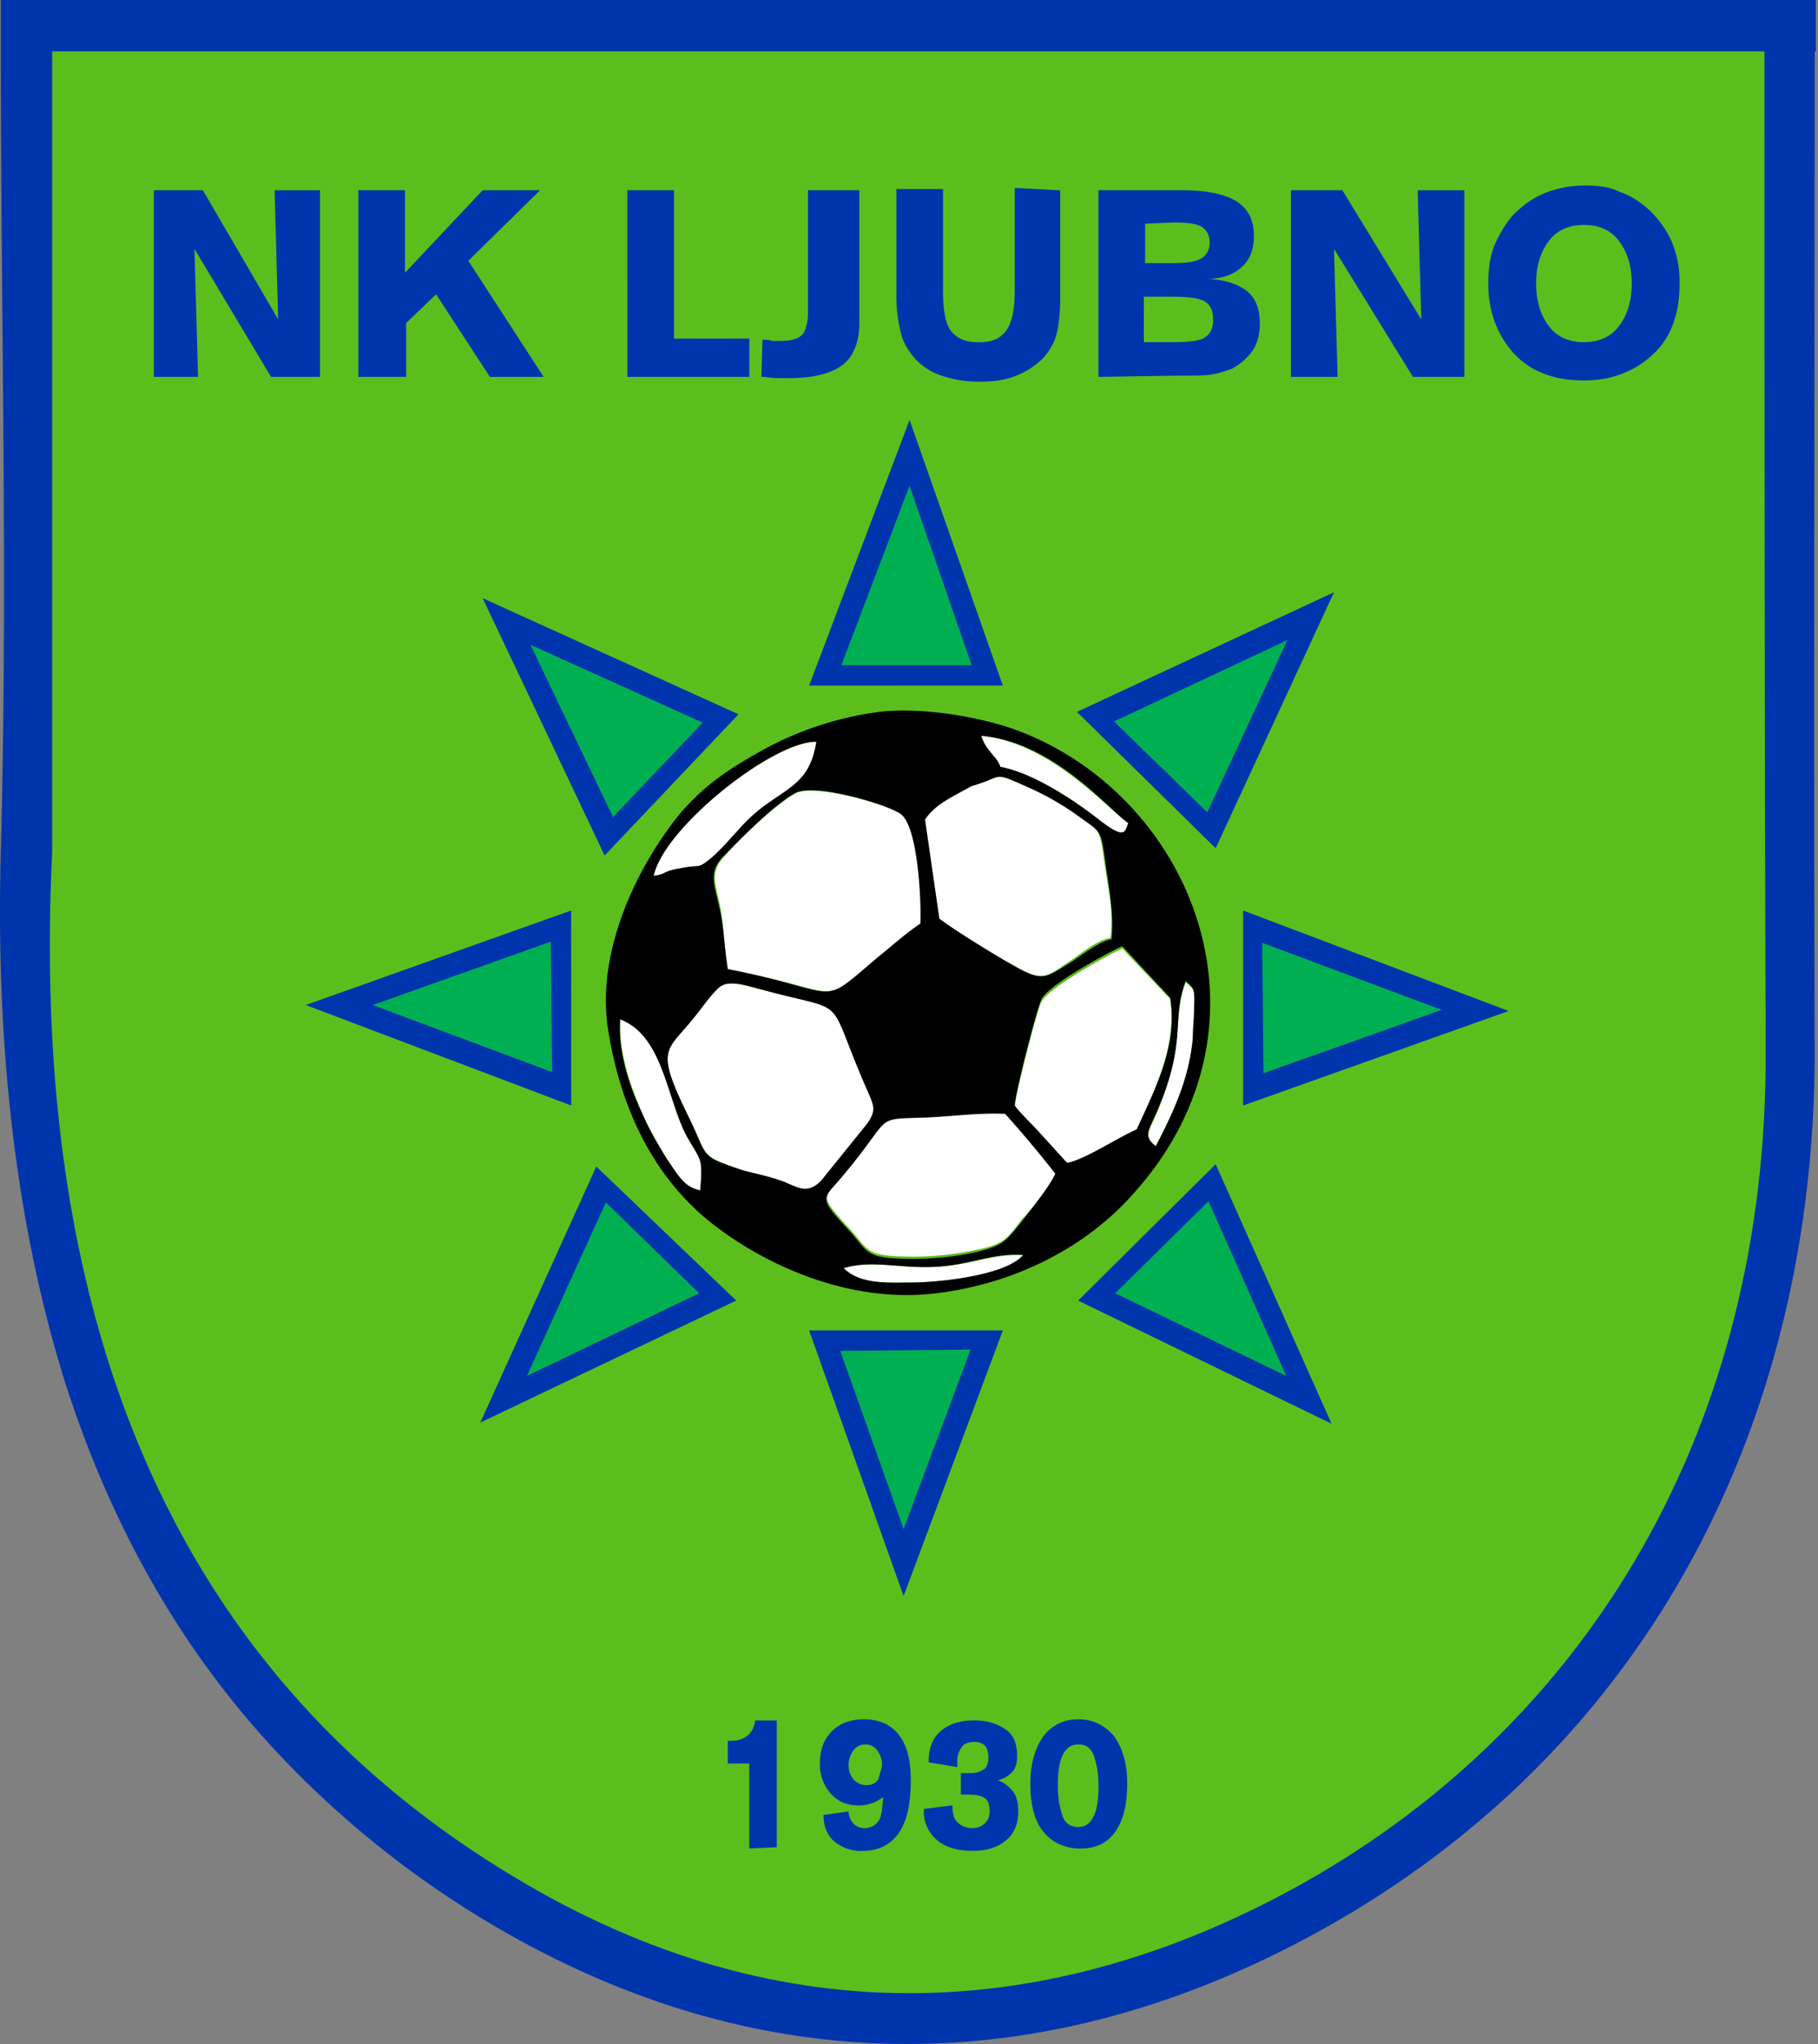
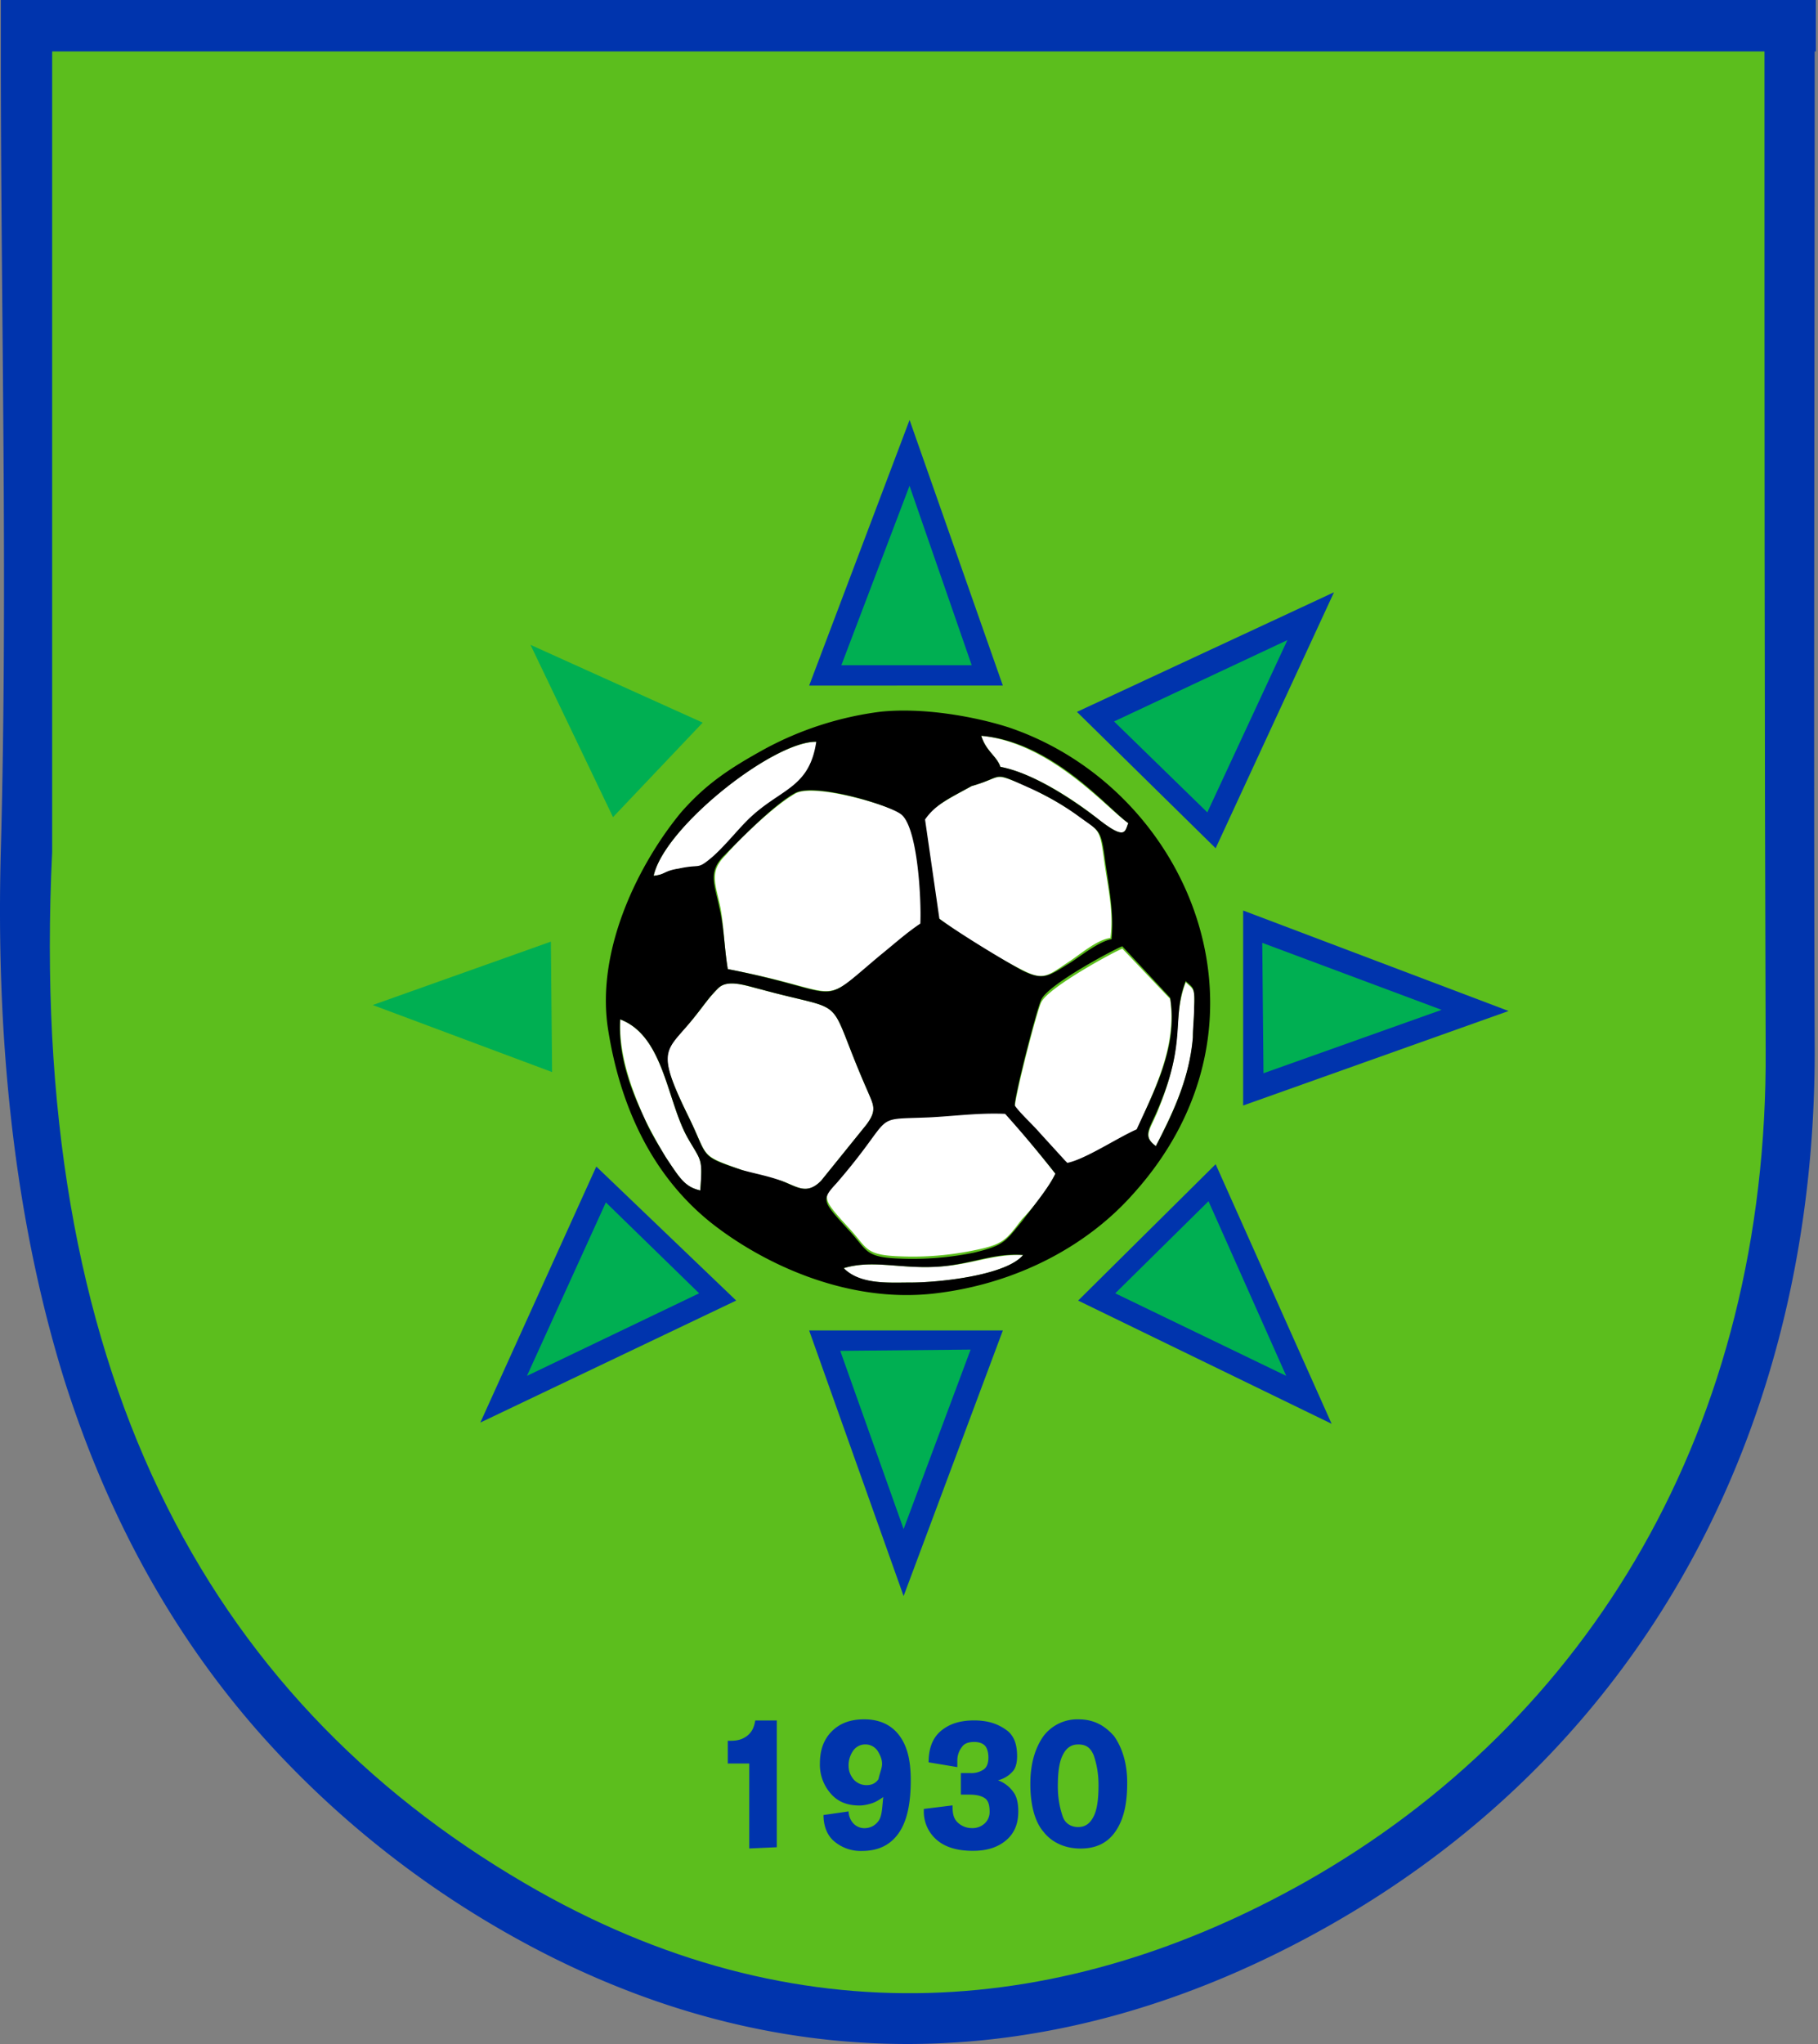
<svg xmlns="http://www.w3.org/2000/svg" width="445" height="500" fill="none">
  <rect width="100%" height="100%" fill="#808080" stroke="none" />
  <path fill="#0034ad" fill-rule="evenodd" d="M444.19 12.58c0 81.37-.3 162.73 0 243.8.29 90.14-39.8 170.04-119.12 214.82-66.44 37.47-136.68 39.22-203.41.3a238 238 0 0 1-51.51-40.4c-25.76-26.63-43.32-58.53-54.44-93.65C2.83 295.9-.97 251.41.2 208.1 1.96 142.83.2 77.57.2 12.6V0h444.28v12.58z" clip-rule="evenodd" />
  <path fill="#5cbe1d" fill-rule="evenodd" d="M431.9 12.58H12.77v195.8C6.64 334.52 50.25 415 128.4 460.66c67.02 39.22 132.87 32.49 191.12-.3 69.36-39.21 113.26-111.2 112.67-203.7-.29-81.65-.29-162.72-.29-244.08" clip-rule="evenodd" />
  <path fill="#0034ad" d="M183.4 452.17v-20.78h-5.26v-5.56h.59c1.75 0 2.92-.3 4.1-1.17 1.16-.88 1.75-2.05 2.04-3.8h5.27v31.01zm32.8-12.57c-.88.59-1.76 1.17-2.63 1.46-.88.3-2.05.6-3.22.6-2.93 0-5.27-.89-7.03-2.94a10.7 10.7 0 0 1-2.63-7.31c0-3.22.88-5.86 2.92-7.9s4.69-2.93 7.9-2.93c3.52 0 6.45 1.17 8.5 3.8 2.04 2.64 2.92 6.15 2.92 11.12 0 5.56-.88 9.95-2.93 12.88-2.04 2.93-4.97 4.4-9.07 4.4a10 10 0 0 1-6.73-2.35c-1.76-1.46-2.63-3.8-2.63-6.44l6.14-.88a4.5 4.5 0 0 0 1.17 2.93 3.7 3.7 0 0 0 2.64 1.17q2.2 0 3.5-1.75c.89-1.17.89-3.22 1.18-5.86m-.3-8.2c0-1.16-.58-2.33-1.16-3.21a3.6 3.6 0 0 0-2.93-1.47 3.6 3.6 0 0 0-2.93 1.47 6.3 6.3 0 0 0-1.17 3.51c0 1.46.3 2.34 1.17 3.51a4.2 4.2 0 0 0 3.22 1.47c1.47 0 2.34-.59 2.93-1.47.3-1.46.88-2.63.88-3.8m28.37 4.08a8 8 0 0 1 3.8 2.92c.88 1.17 1.17 2.93 1.17 4.69 0 2.92-.87 5.26-2.92 7.02s-4.69 2.63-8.2 2.63q-5.7 0-8.78-2.63a9.1 9.1 0 0 1-3.22-7.32v-.3l7.03-.87v.3c0 1.75.29 2.92 1.17 3.8a5 5 0 0 0 3.51 1.46 4.4 4.4 0 0 0 3.22-1.17 3.8 3.8 0 0 0 1.17-2.92c0-1.47-.3-2.64-1.17-3.23-.88-.58-2.05-.87-3.8-.87h-2.06v-5.27h2.35a5.3 5.3 0 0 0 3.22-.88c.87-.58 1.17-1.75 1.17-2.93 0-1.17-.3-2.34-.88-2.92q-.88-.88-2.63-.88c-1.18 0-2.35.3-2.93 1.17a5.3 5.3 0 0 0-1.17 3.22v1.76l-7.03-1.17c0-3.22.88-5.86 2.93-7.61 2.05-1.76 4.68-2.64 8.2-2.64 3.5 0 5.85.88 7.9 2.34 2.05 1.47 2.63 3.8 2.63 6.44 0 1.47-.3 2.93-1.17 3.8a7 7 0 0 1-3.51 2.06m7.92.89c0-4.97 1.17-8.78 3.22-11.7a10.4 10.4 0 0 1 8.49-4.1c3.8 0 6.44 1.46 8.78 4.1 2.05 2.92 3.22 6.73 3.22 11.41 0 5.27-.88 9.07-2.93 12s-4.97 4.1-8.49 4.1c-3.8 0-7.02-1.47-9.07-4.1-2.05-2.34-3.22-6.44-3.22-11.7m11.71-9.66c-1.76 0-2.93.88-3.8 2.64-.88 1.75-1.18 4.39-1.18 7.6 0 3.23.59 5.57 1.18 7.33.58 1.75 2.04 2.63 3.8 2.63s2.93-.88 3.8-2.63c.88-1.76 1.18-4.4 1.18-7.62s-.59-5.56-1.18-7.31c-.87-2.05-2.04-2.64-3.8-2.64" />
  <path fill="#0034ad" fill-rule="evenodd" d="m304.29 270.43 64.97-23.12-64.97-24.58z" clip-rule="evenodd" />
  <path fill="#00af52" fill-rule="evenodd" d="m309.27 262.54 43.6-15.51-43.9-16.39z" clip-rule="evenodd" />
-   <path fill="#0034ad" fill-rule="evenodd" d="m139.8 222.73-64.96 23.12 64.97 24.58z" clip-rule="evenodd" />
  <path fill="#00af52" fill-rule="evenodd" d="m134.84 230.34-43.6 15.51 43.9 16.4z" clip-rule="evenodd" />
  <path fill="#0034ad" fill-rule="evenodd" d="m145.96 285.36-28.39 62.63 62.63-29.85z" clip-rule="evenodd" />
  <path fill="#00af52" fill-rule="evenodd" d="m148.3 294.13-19.32 42.44 42.15-20.2z" clip-rule="evenodd" />
  <path fill="#0034ad" fill-rule="evenodd" d="m263.9 318.15 62.05 30.14-28.39-63.5z" clip-rule="evenodd" />
  <path fill="#00af52" fill-rule="evenodd" d="m272.98 316.37 41.86 20.2-19.03-42.73z" clip-rule="evenodd" />
  <path fill="#0034ad" fill-rule="evenodd" d="m198.06 325.46 23.12 64.97 24.29-64.97z" clip-rule="evenodd" />
  <path fill="#00af52" fill-rule="evenodd" d="m205.67 330.44 15.51 43.6 16.4-43.9z" clip-rule="evenodd" />
  <path fill="#0034ad" fill-rule="evenodd" d="m245.47 167.7-22.83-64.97-24.58 64.98z" clip-rule="evenodd" />
  <path fill="#00af52" fill-rule="evenodd" d="m237.85 162.73-15.22-43.9-16.69 43.9z" clip-rule="evenodd" />
  <path fill="#0034ad" fill-rule="evenodd" d="m297.56 207.5 28.97-62.62-62.92 29.26z" clip-rule="evenodd" />
  <path fill="#00af52" fill-rule="evenodd" d="m295.52 198.72 19.6-42.14-42.43 19.9z" clip-rule="evenodd" />
-   <path fill="#0034ad" fill-rule="evenodd" d="m180.77 174.73-62.63-28.4L148 209.27z" clip-rule="evenodd" />
  <path fill="#00af52" fill-rule="evenodd" d="m172 176.77-42.15-19.03 20.2 42.15z" clip-rule="evenodd" />
-   <path fill="#0034ad" d="M37.66 92.19V46.53h12l18.43 31.61-.87-31.6h11.12v45.65h-12L47.6 60.87l.88 31.32zm50.05 0V46.53h11.42v20.2l19.02-20.2h14.05L114.64 63.8l18.43 28.39h-13.16l-13.17-20.2-7.32 7.03v13.17zm65.85 0V46.53h11.42v36.3h18.44v9.36zm33.08-9.07c.88 0 1.76 0 2.35.29h2.04c2.64 0 4.4-.59 5.27-1.47.88-.87 1.47-2.92 1.47-5.56V46.53h12.58v32.49c0 4.68-1.46 8.2-4.1 10.24s-7.02 3.22-12.87 3.22h-3.52c-1.17 0-2.34-.3-3.5-.3zm72.87-36.57v26.04c0 3.8-.3 6.74-.88 9.08s-1.75 4.1-3.22 5.85a19 19 0 0 1-6.73 4.4c-2.93 1.16-5.85 1.45-9.07 1.45-3.51 0-6.44-.58-9.07-1.46a15 15 0 0 1-6.74-4.39c-1.46-1.76-2.63-3.51-3.22-5.85a36 36 0 0 1-1.17-9.08V46.25h11.42v24.88c0 4.68.58 8.2 2.05 9.95 1.46 1.76 3.5 2.64 6.73 2.64 3.22 0 5.27-.88 6.73-2.93s2.05-5.27 2.05-9.95V45.96zm9.36 45.64V46.53h20.2c6.14 0 10.53.88 13.45 2.64 2.93 1.75 4.4 4.68 4.4 8.48 0 3.22-.88 5.86-2.93 7.61-1.76 1.76-4.69 2.93-8.2 2.93 4.4.3 7.61 1.46 9.66 3.22 2.05 1.75 2.93 4.39 2.93 7.9 0 2.34-.59 4.68-1.76 6.44a14.6 14.6 0 0 1-4.97 4.39 25 25 0 0 1-4.98 1.46c-1.75.3-4.68.3-8.78.3zm11.12-19.61V83.7H287c4.1 0 6.73-.3 7.9-1.17 1.47-.88 2.05-2.34 2.05-4.39s-.58-3.51-2.04-4.39c-1.47-.88-4.1-1.17-8.2-1.17zm.3-17.85v9.65h6.43c3.51 0 5.85-.29 7.32-1.17 1.17-.58 2.05-2.05 2.05-3.8 0-1.76-.59-2.93-1.76-3.8-1.17-.88-3.51-1.18-7.32-1.18zM316 92.19V46.53h12.58l19.31 31.61-.87-31.6h11.41v45.65h-12.58l-19.32-31.32.88 31.32zm95.12-22.82c0 7.31-2.05 13.17-6.44 17.26s-9.95 6.44-16.98 6.44c-7.02 0-12.87-2.05-16.97-6.44s-6.44-10.24-6.44-17.26c0-4.1.58-7.61 2.05-10.54s3.22-5.85 5.85-7.9a21 21 0 0 1 7.02-4.1 27 27 0 0 1 8.5-1.46c3.21 0 6.14.29 8.48 1.46 2.63.88 4.98 2.34 7.02 4.1a25 25 0 0 1 5.86 7.9 25 25 0 0 1 2.05 10.54M387.7 83.7c3.51 0 6.44-1.17 8.49-3.8 2.05-2.64 3.22-6.15 3.22-10.54 0-4.4-1.17-7.9-3.22-10.54s-4.98-3.8-8.49-3.8-6.44 1.17-8.49 3.8S376 64.98 376 69.37s1.17 7.9 3.21 10.53c2.05 2.64 4.98 3.8 8.5 3.8" />
  <path fill="#fff" fill-rule="evenodd" d="M178.14 237.07c29.56 5.56 21.36 9.95 37.75-3.51 2.93-2.34 6.44-5.27 9.66-7.61.3-5.56-.59-24.3-4.98-26.93-3.8-2.34-21.07-7.31-25.75-4.97-5.27 2.93-13.76 11.12-17.27 15.22-4.1 4.1-2.34 7.02-1.17 12.88.88 4.97.88 9.65 1.76 14.92m-2.34 4.68c-2.34 2.34-3.21 3.8-5.56 6.74-7.31 9.07-10.24 7.31-1.46 25.16 4.69 9.66 2.34 8.79 12.88 12.59 3.51 1.17 6.44 1.76 9.66 2.63 4.1 1.47 6.14 3.52 9.66 0l11.12-13.75c2.63-3.51 1.75-4.98.29-8.2-10.83-24.58-3.51-18.73-26.05-24.87-3.8-.88-8.2-2.64-10.53-.3m62.03-49.45c-5.27 2.92-8.49 4.38-11.7 7.9l3.5 24.29c4.4 3.51 14.35 9.66 20.2 12.58 5.56 2.93 6.44 1.76 11.7-1.75 2.35-1.47 7.03-5.56 10.25-5.86.88-6.14-.59-12.29-1.46-18.43-1.17-8.78-1.17-7.61-6.73-11.71-4.1-2.93-8.2-4.98-12.3-7.03-8.78-3.5-5.27-2.34-13.46 0m20.49 94.83c-4.1-5.27-7.9-9.66-12.3-15.22-6.43-.29-12.58.59-18.72.88-14.64.59-7.61-1.17-22.54 16.1-3.51 4.1-3.51 4.39 2.93 11.41 4.68 4.98 3.8 6.73 12.58 7.03a74 74 0 0 0 18.15-1.47c7.32-1.46 7.9-2.63 11.7-7.6 2.64-2.64 6.74-7.9 8.2-11.13m19.91-10.56c3.8-9.07 9.95-20.19 8.19-32.19l-11.7-12.3c-1.18.3-18.15 9.37-19.9 13.18-1.18 2.63-6.45 23.12-6.45 25.75.88 1.76 4.4 4.69 6.15 6.74l6.15 7.02.58.59c4.4-1.47 12.3-7.03 16.98-8.79M160 214.24c2.94-.29 2.64-1.17 6.45-1.75 4.97-.88 4.1.58 7.6-2.34 2.64-2.34 6.44-6.74 9.08-9.37 7.9-7.9 15.22-7.6 16.97-19.32-10.82-.29-37.46 20.78-40.1 32.78m11.4 76.98c.6-7.9.3-7.03-2.92-12.59-5.27-9.07-5.85-25.16-16.68-29.26-.3 9.07 2.93 17.26 5.85 24q2.63 5.26 5.27 9.65c3.51 5.27 4.68 7.32 8.49 8.2m73.47-103.62c7.9 1.47 17.85 7.9 23.7 12.59 7.03 5.56 6.74 3.22 7.61 1.17-5.26-3.52-18.73-19.61-36-21.37 1.18 3.8 3.81 4.98 4.69 7.61m-21.95 126.14c7.02 0 23.41-1.76 27.51-6.74-7.9-.29-12.88 2.64-22.24 2.93-8.5.3-14.93-1.75-21.66.3 3.8 4.1 11.12 3.5 16.39 3.5" clip-rule="evenodd" />
  <path fill="#fff" fill-rule="evenodd" d="M282.93 280.39c3.51-7.03 8.2-16.1 9.07-26.34 0-2.35.3-4.69.3-7.03.29-5.56-.3-4.98-2.05-6.73-3.51 9.07 0 14.34-6.44 30.44-2.05 5.56-4.4 7.02-.88 9.65" clip-rule="evenodd" />
  <path fill="#000" fill-rule="evenodd" d="M148.87 251.98c2.93 18.44 10.54 35.41 25.17 47.12 12.59 9.95 33.37 19.9 55.02 17.27 19.61-2.34 36.88-11.42 48.3-24.3 38.04-42.14 13.75-99.2-30.44-114.13-8.2-2.64-21.08-4.98-31.61-3.81a81 81 0 0 0-28.1 9.07c-8.49 4.69-14.34 8.49-20.49 15.51-9.95 12-21.07 33.37-17.85 53.27M160 214.23c2.64-12 29.56-33.08 39.8-32.78-1.75 11.7-9.07 11.41-16.97 19.31-2.63 2.64-6.14 7.03-9.07 9.37-3.22 2.63-2.34 1.17-7.61 2.34-3.8.59-3.22 1.46-6.15 1.76m18.15 22.83c-.88-5.27-.88-9.96-2.05-14.93-1.17-5.85-2.93-8.78 1.17-12.88 3.8-3.8 12-12.3 17.27-15.22 4.68-2.63 22.24 2.64 25.75 4.98 4.4 2.63 5.27 21.66 4.98 26.92-3.51 2.34-6.73 5.27-9.66 7.61-16.1 13.47-7.9 9.37-37.46 3.52M162.92 283c-1.76-2.92-3.8-6.14-5.27-9.65-3.22-6.74-6.44-15.22-5.85-24 10.83 4.1 11.41 20.2 16.68 29.26 3.22 5.56 3.51 4.69 2.93 12.59-3.8-.88-4.98-2.93-8.5-8.2m12.88-41.26c2.34-2.34 7.02-.59 10.53.29 22.54 6.15 15.22.3 26.05 24.88 1.46 3.5 2.34 4.68-.3 8.2l-11.11 13.75c-3.51 3.51-5.86 1.46-9.66 0-3.22-1.17-6.44-1.76-9.66-2.64-10.54-3.5-8.2-2.92-12.88-12.58-8.78-17.85-5.56-16.1 1.47-25.17 2.34-2.93 3.22-4.4 5.56-6.73m82.53 45.36c-1.46 3.22-5.56 8.2-8.2 11.7-4.1 4.98-4.38 5.86-11.7 7.62a75 75 0 0 1-18.15 1.46c-8.78-.3-7.9-2.05-12.58-7.02-6.44-7.03-6.73-7.32-2.93-11.42 14.93-17.26 7.9-15.5 22.54-16.1 6.14-.29 12.29-1.16 18.73-.87a294 294 0 0 1 12.3 14.63m17.85-85.75c-.87 2.05-.58 4.39-7.6-1.17-6.15-4.69-15.81-11.12-23.71-12.59-.88-2.63-3.51-3.8-4.69-7.6 17.56 1.46 31.03 17.85 36 21.36m-38.34-9.07c8.2-2.35 4.69-3.8 13.76.29a66 66 0 0 1 12.3 7.02c5.55 4.1 5.55 2.93 6.72 11.7.88 6.16 2.05 12 1.47 18.45-3.22.58-7.9 4.39-10.25 5.85-5.26 3.22-6.44 4.4-11.7 1.76-5.86-3.22-15.8-9.37-20.2-12.59l-3.51-24.29c2.63-3.8 6.14-5.27 11.41-8.2m45.08 88.09c-3.52-2.63-1.47-4.1.87-9.95 6.73-16.1 2.93-21.37 6.44-30.44 1.76 1.76 2.34 1.17 2.05 6.73 0 2.34-.3 4.69-.3 7.03-.87 10.53-5.26 19.31-9.06 26.63m3.5-36.3c2.06 12-4.09 23.13-8.19 32.2-4.68 2.05-12.58 7.32-16.97 8.2l-.59-.59-6.14-6.73c-1.76-2.05-4.98-4.97-6.15-6.73 0-2.63 5.27-23.12 6.44-25.76 1.46-3.8 18.73-12.87 19.9-13.17zm-63.5 69.67c-5.27 0-12.3.58-16.4-3.52 6.74-2.05 13.18 0 21.66-.29 9.08-.3 14.35-3.51 22.25-2.93-4.1 4.98-20.49 6.74-27.51 6.74" clip-rule="evenodd" />
</svg>